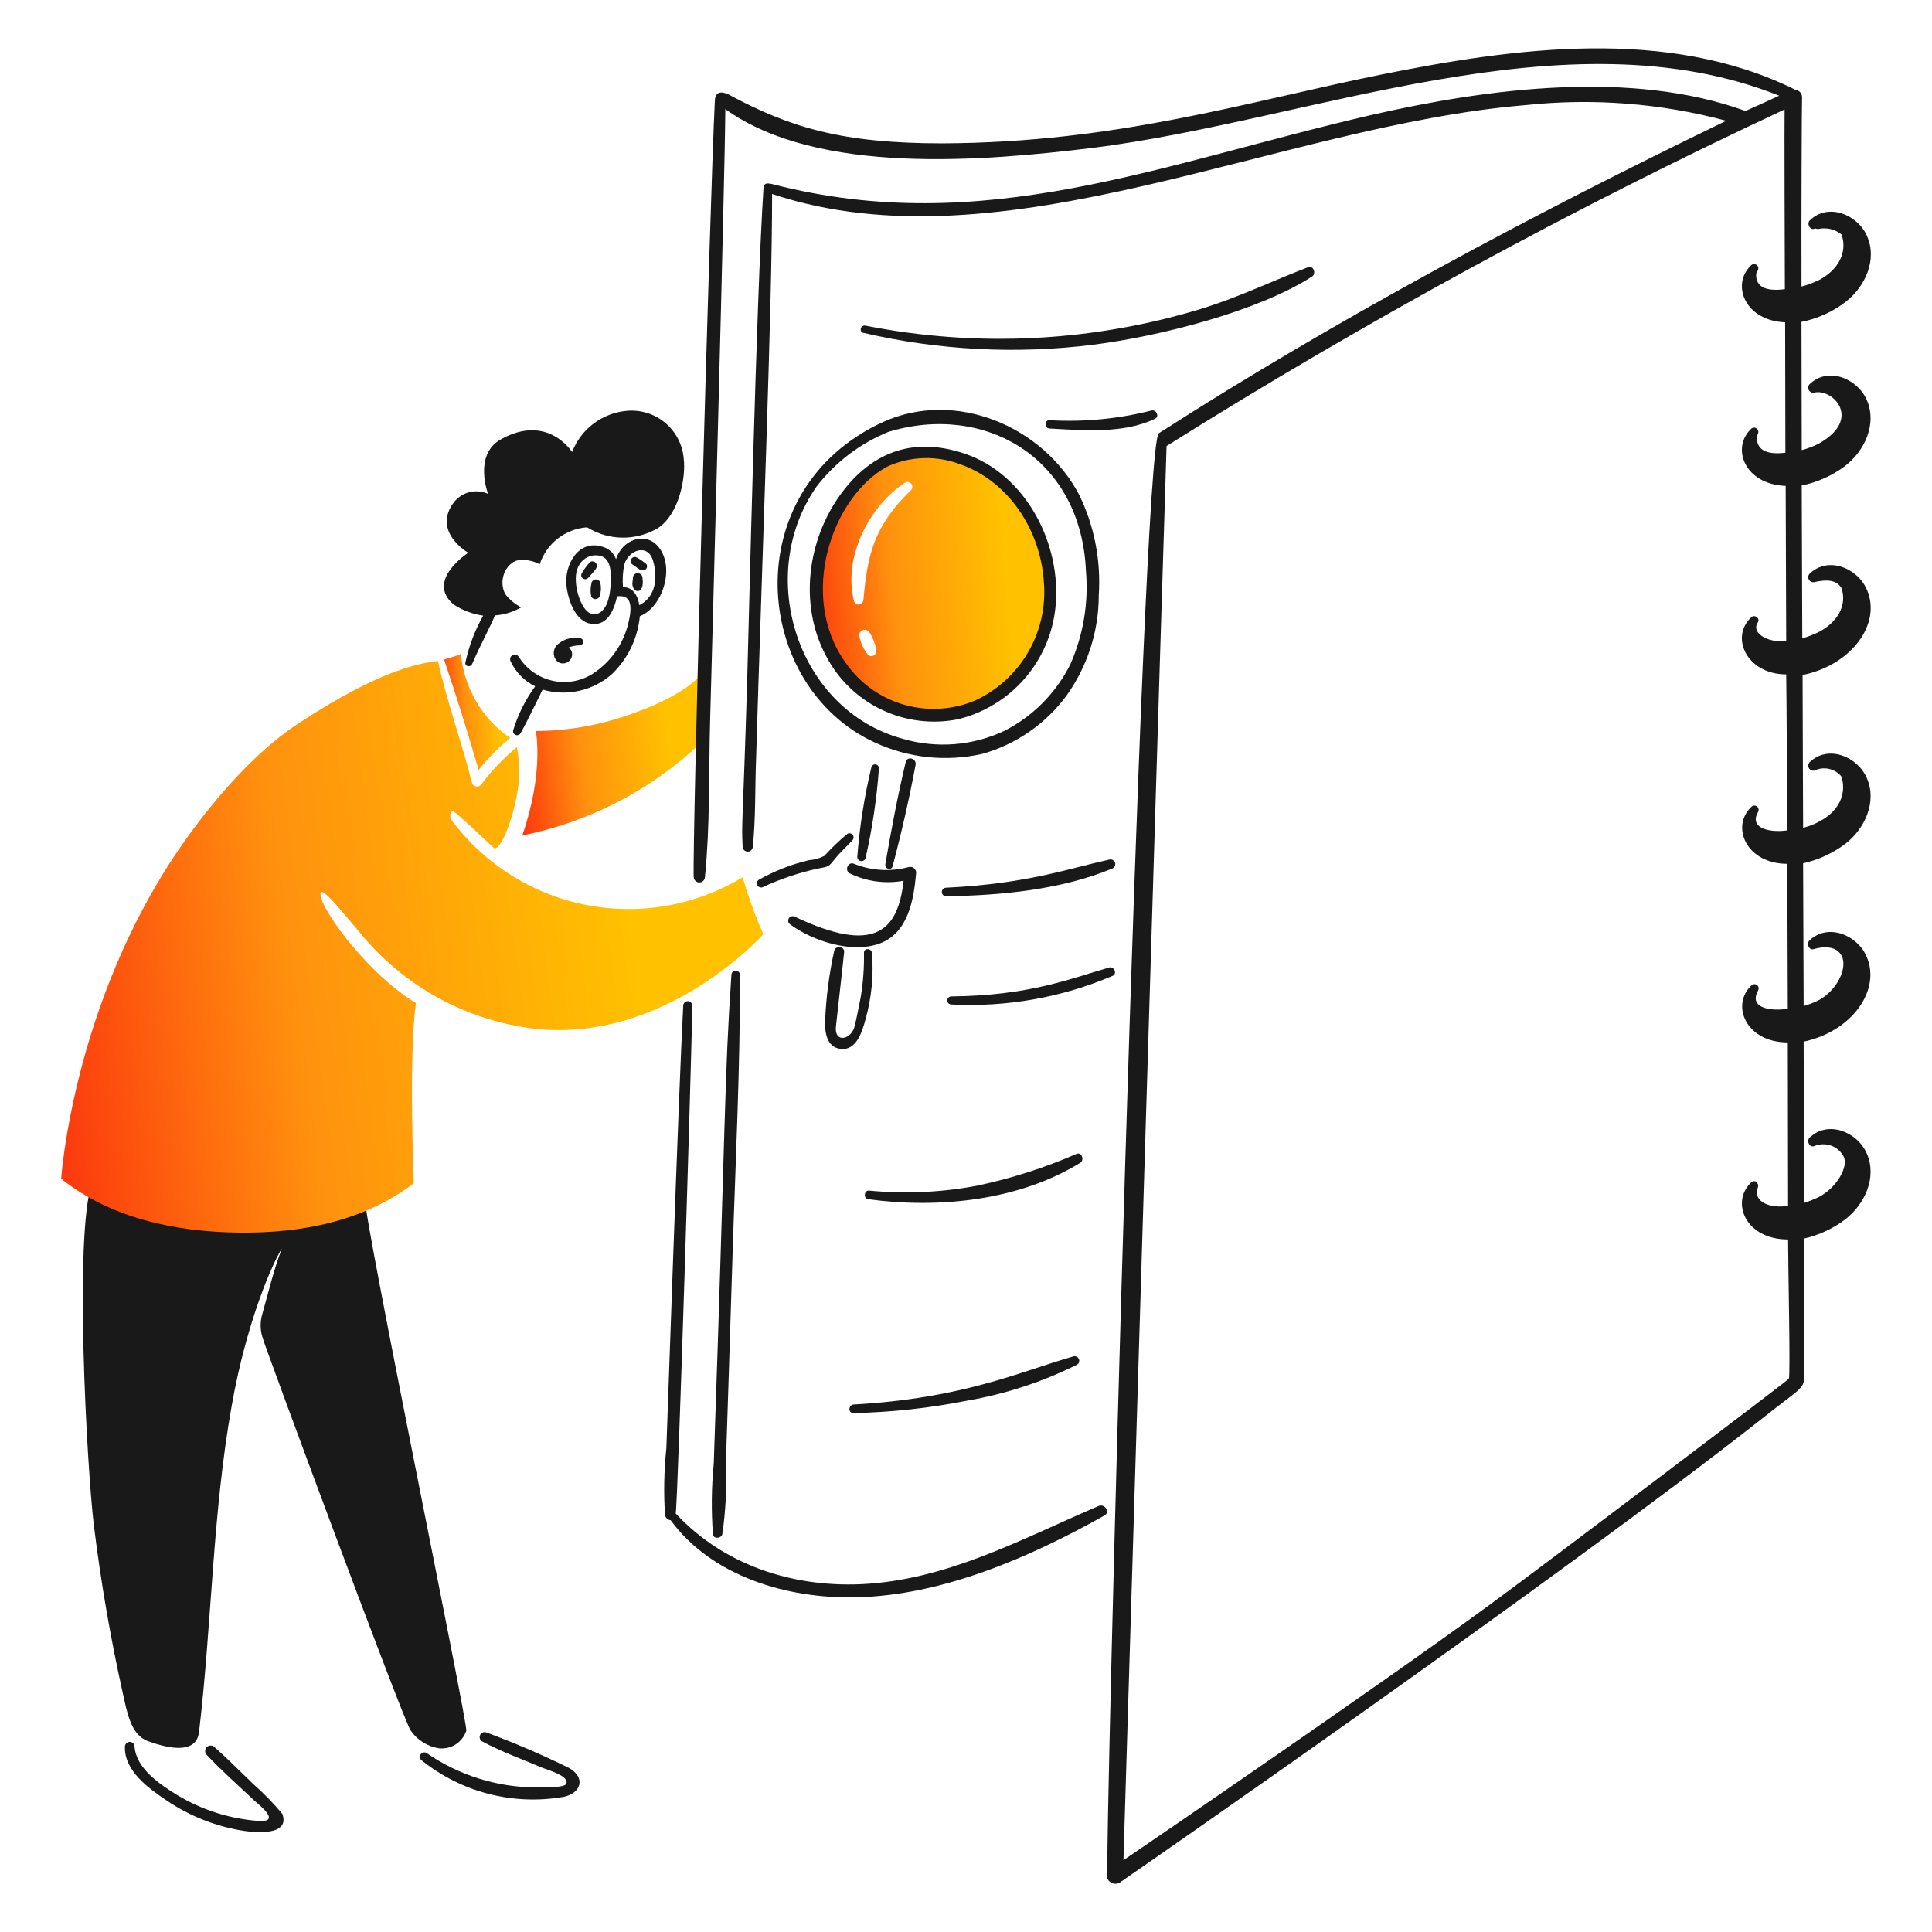
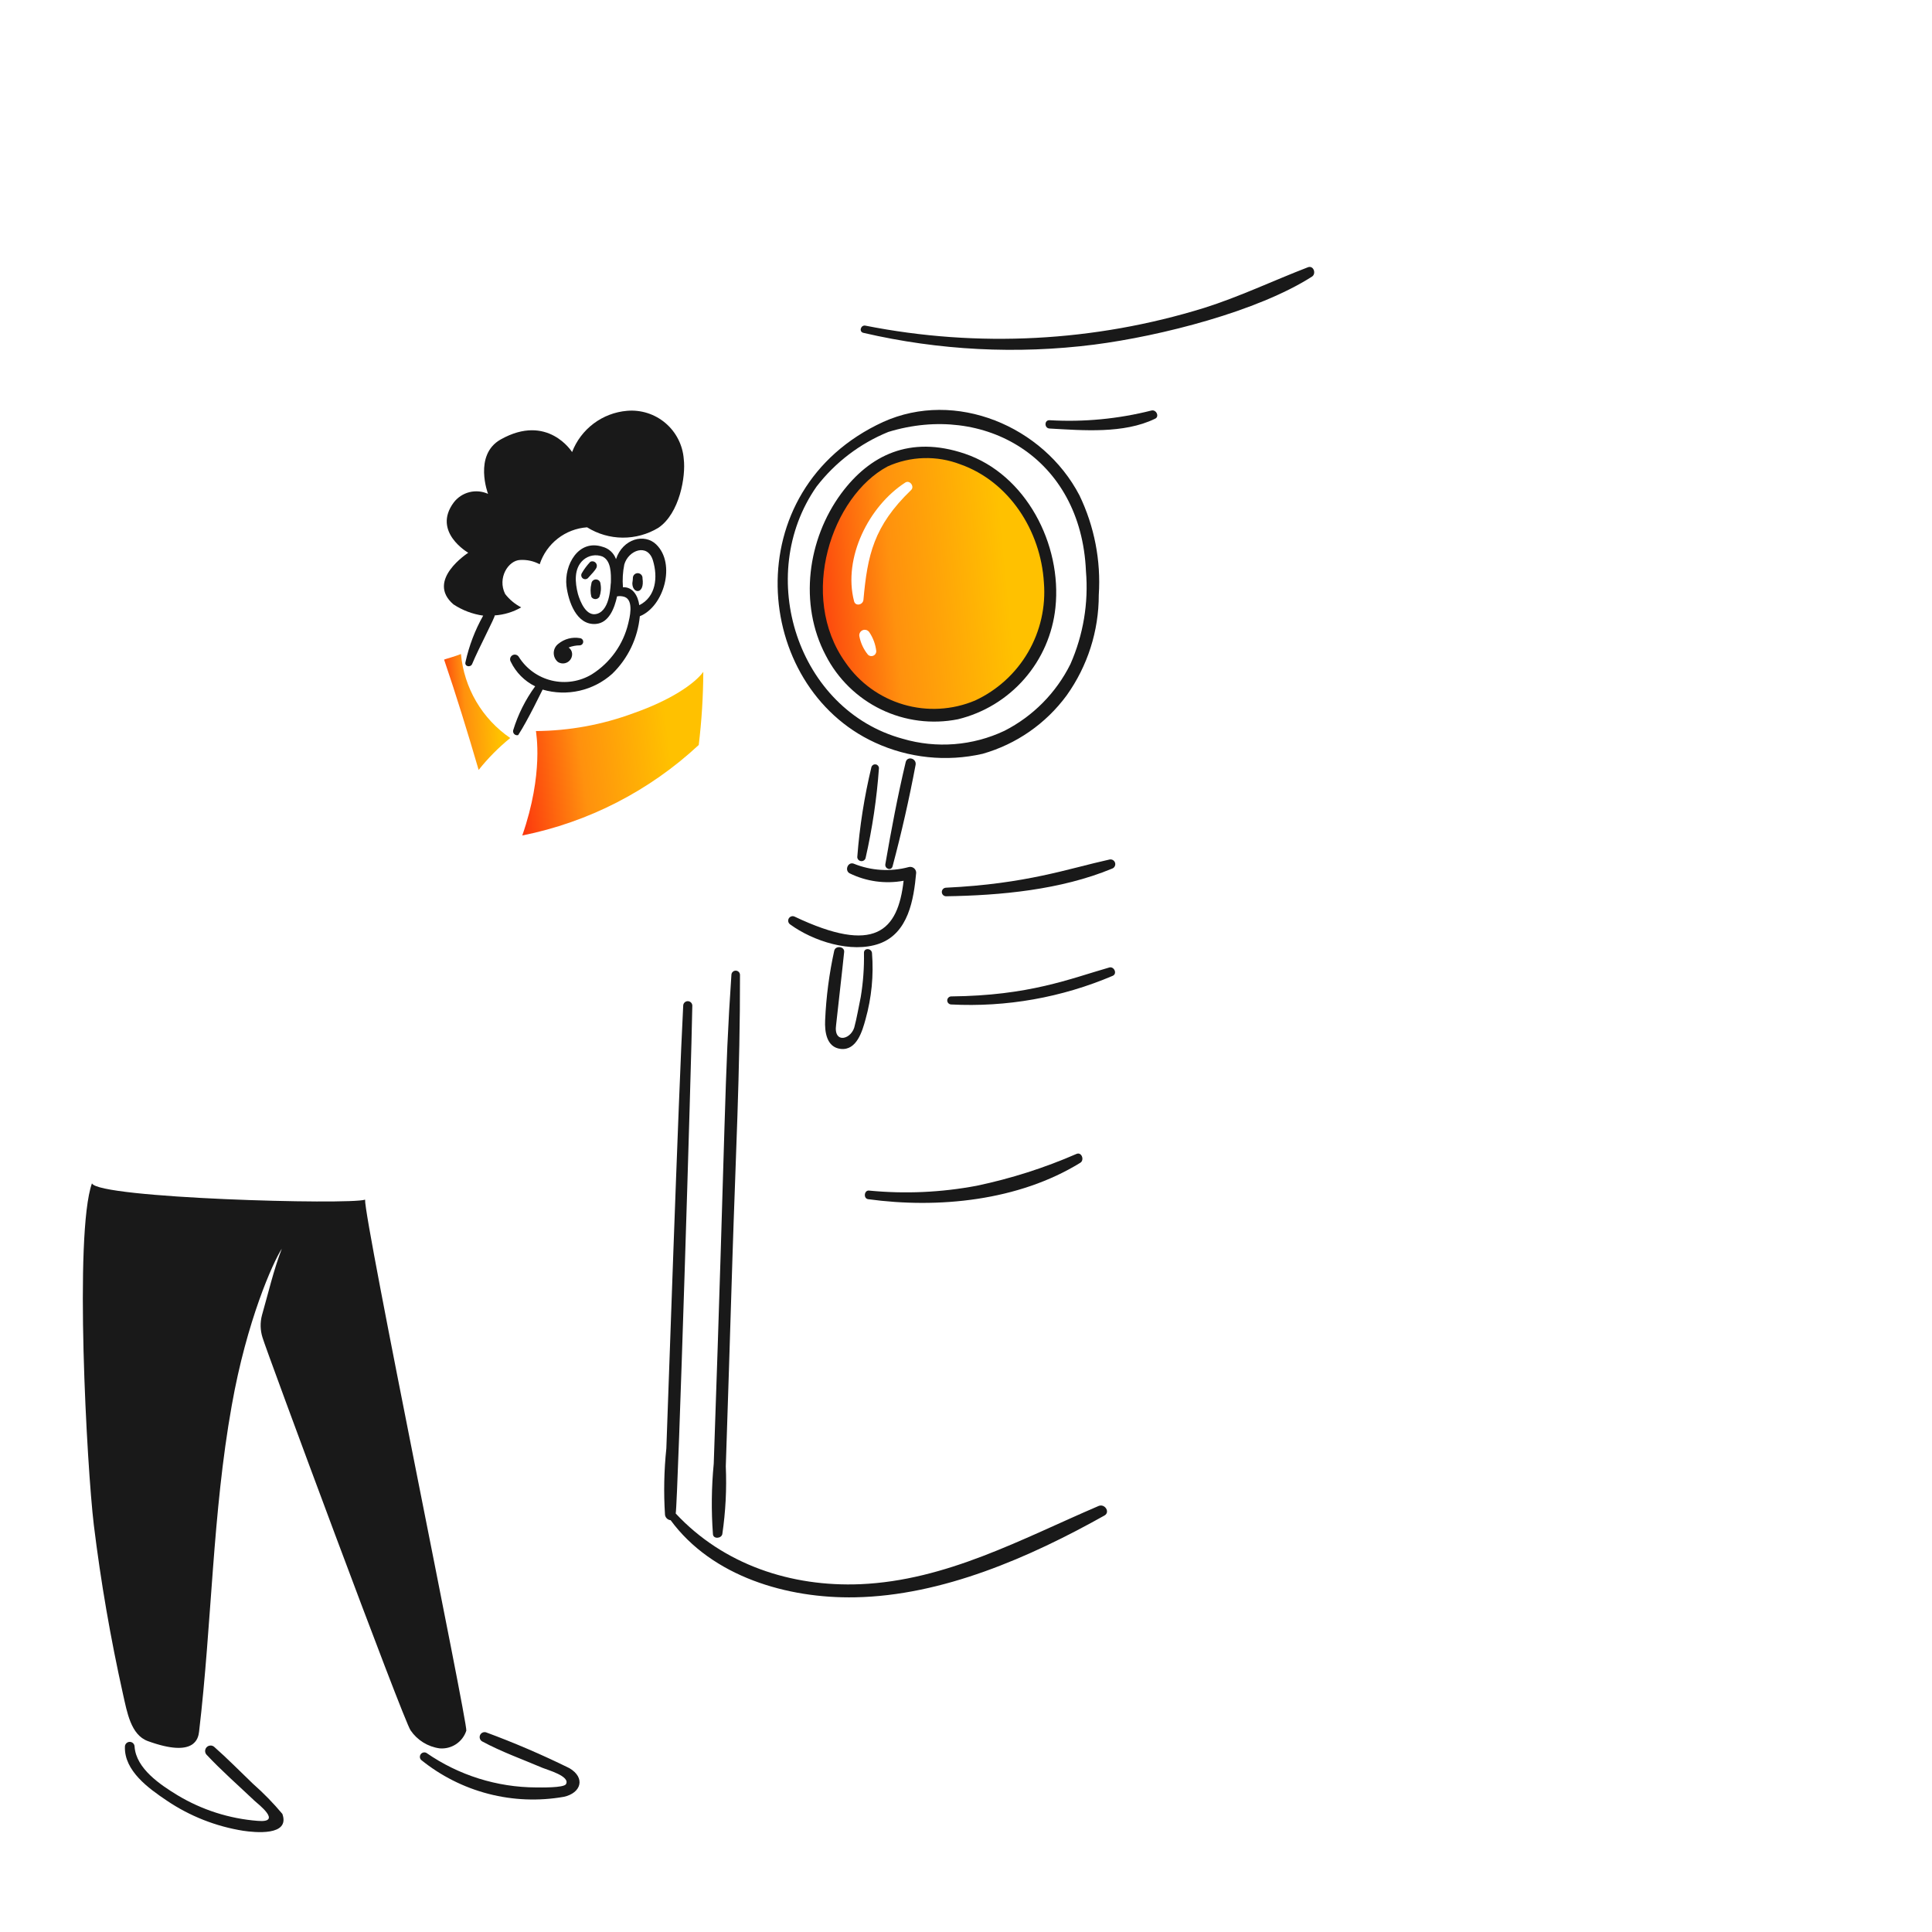
<svg xmlns="http://www.w3.org/2000/svg" width="360" height="360" viewBox="0 0 360 360" fill="none">
  <path d="M86.891 322.486C87.194 321.19 67.781 226.984 68.029 223.54C65.135 224.537 18.283 223.29 17.134 220.496C13.792 229.927 16.187 273.388 17.483 284.164C18.782 294.743 20.595 305.255 22.923 315.7C23.672 318.994 24.363 323.285 27.563 324.432C36.346 327.625 36.943 323.883 37.093 322.686C39.488 302.427 39.589 281.97 43.18 261.911C45.976 246.094 50.864 235.217 52.511 232.672C50.965 236.713 50.017 240.854 48.82 245.047C48.451 246.424 48.486 247.878 48.919 249.237C49.369 250.983 75.215 320.697 76.513 322.436C77.128 323.338 77.926 324.101 78.854 324.677C79.782 325.253 80.82 325.629 81.902 325.78C82.983 325.876 84.066 325.603 84.972 325.005C85.878 324.407 86.555 323.519 86.891 322.486Z" fill="#191919" />
  <path d="M130.201 138.814C130.747 134.294 131.03 129.746 131.049 125.194C129.402 127.44 124.92 130.482 118.08 132.878C112.249 135.044 106.084 136.175 99.864 136.22C99.864 136.471 101.362 144.054 97.319 155.68C109.63 153.211 121.013 147.372 130.201 138.814Z" fill="url(#paint0_linear_3020_680)" />
-   <path d="M83.947 152.537V152.437C83.848 151.938 83.896 151.339 84.346 151.139C84.746 150.989 92.03 158.175 92.23 158.125C94.176 157.477 96.871 148.446 96.77 143.555C96.719 142.1 96.57 140.649 96.322 139.214C93.854 141.233 91.642 143.545 89.735 146.101C89.634 146.264 89.487 146.395 89.313 146.477C89.139 146.559 88.945 146.588 88.754 146.561C88.563 146.535 88.384 146.454 88.239 146.327C88.094 146.201 87.988 146.035 87.935 145.85C86.038 138.217 83.295 130.831 81.598 123.147C79.204 123.547 71.917 123.995 55.253 135.027C46.973 140.515 38.837 150.196 33.248 158.378C13.541 187.315 11.396 219.649 11.396 219.649C20.628 226.984 32.603 229.527 44.428 229.678C56.203 229.828 67.73 227.581 77.11 220.498C77.11 220.498 76.113 196.547 77.51 186.917C67.642 180.893 58.57 167.643 59.846 166.261C60.446 165.611 64.836 171.25 66.832 173.495C74.972 183.655 86.789 190.196 99.72 191.7C124.169 194.344 142.232 174.087 142.232 174.087C140.722 170.631 139.438 167.081 138.389 163.458C129.594 168.778 119.123 170.608 109.044 168.586C98.965 166.565 90.01 160.838 83.947 152.537Z" fill="url(#paint1_linear_3020_680)" />
  <path d="M95.074 137.52C92.486 135.747 90.32 133.423 88.733 130.716C87.147 128.009 86.177 124.985 85.894 121.86C84.994 122.258 83.101 122.76 82.751 122.908C85.046 129.643 87.192 136.629 89.188 143.465C90.931 141.278 92.904 139.284 95.074 137.52Z" fill="url(#paint2_linear_3020_680)" />
  <path d="M179.5 85.576C160.029 77.656 145.391 104.985 155.299 122.15C157.207 125.724 160.099 128.677 163.632 130.66C167.164 132.644 171.191 133.575 175.236 133.344C179.281 133.114 183.175 131.73 186.46 129.357C189.744 126.985 192.28 123.722 193.77 119.954C196.33 113.493 196.272 106.289 193.607 99.871C190.943 93.452 185.882 88.324 179.5 85.576ZM161.735 122C160.933 121.018 160.384 119.852 160.139 118.607C160.084 118.374 160.113 118.129 160.221 117.915C160.329 117.701 160.508 117.531 160.728 117.436C160.948 117.341 161.195 117.326 161.424 117.394C161.654 117.462 161.853 117.609 161.986 117.808C162.698 118.867 163.143 120.082 163.283 121.351C163.282 121.529 163.229 121.704 163.129 121.853C163.03 122.001 162.889 122.118 162.724 122.187C162.559 122.256 162.377 122.275 162.202 122.242C162.026 122.209 161.864 122.125 161.735 122ZM169.771 91.312C162.79 98.042 161.64 103.435 160.888 111.78C160.789 112.729 159.392 113.027 159.142 112.028C157.046 103.946 161.887 94.316 168.673 89.924C169.52 89.366 170.46 90.664 169.771 91.312Z" fill="url(#paint3_linear_3020_680)" />
  <path d="M204.698 280.62C190.31 286.785 176.357 294.493 160.339 295.191C147.416 295.731 134.791 291.548 125.91 282.019C126.326 279.625 128.839 197.915 129.004 187.364C128.994 187.145 128.9 186.939 128.742 186.788C128.584 186.638 128.374 186.553 128.156 186.553C127.937 186.553 127.727 186.638 127.569 186.788C127.411 186.939 127.317 187.145 127.307 187.364C126.459 203.18 124.313 266.101 124.164 269.892C123.732 274.003 123.648 278.142 123.914 282.267C123.951 282.527 124.074 282.767 124.264 282.948C124.454 283.13 124.7 283.241 124.961 283.266C132.701 293.794 146.718 297.886 159.341 297.635C175.558 297.337 191.875 290.201 205.844 282.368C206.892 281.72 205.848 280.13 204.698 280.62Z" fill="#191919" />
  <path d="M134.593 285.862C135.207 281.684 135.424 277.457 135.241 273.238C135.391 268.798 136.238 242.701 136.489 234.119C137.038 216.659 137.929 199.091 137.885 181.627C137.876 181.422 137.787 181.228 137.639 181.087C137.49 180.945 137.293 180.866 137.087 180.866C136.882 180.866 136.684 180.945 136.536 181.087C136.387 181.228 136.299 181.422 136.289 181.627C134.962 200.966 135.25 208.098 132.995 272.738C132.572 277.1 132.522 281.491 132.845 285.862C132.896 286.81 134.402 286.713 134.593 285.862Z" fill="#191919" />
  <path d="M244.465 51.545C245.317 51.005 244.766 49.399 243.716 49.799C237.236 52.294 230.994 55.287 224.357 57.382C203.917 63.701 182.224 64.833 161.237 60.676C160.389 60.527 159.989 61.825 160.888 62.023C174.965 65.294 189.512 66.037 203.85 64.219C216.376 62.608 234.383 58.001 244.465 51.545Z" fill="#191919" />
  <path d="M214.528 76.5C208.336 78.065 201.942 78.672 195.566 78.3C194.569 78.251 194.569 79.798 195.566 79.848C201.803 80.197 209.387 80.845 215.176 78.048C216.124 77.692 215.473 76.235 214.528 76.5Z" fill="#191919" />
-   <path d="M159.043 263.308C166.199 263.151 173.328 262.368 180.347 260.968C187.42 259.733 194.277 257.481 200.705 254.282C200.875 254.175 201.001 254.01 201.061 253.819C201.121 253.627 201.111 253.421 201.034 253.235C200.956 253.05 200.816 252.898 200.637 252.807C200.458 252.715 200.253 252.689 200.057 252.734C189.952 255.614 179.586 260.564 158.992 261.716C158.04 261.862 158.04 263.34 159.043 263.308Z" fill="#191919" />
  <path d="M200.606 215.008C194.621 217.617 188.385 219.608 181.994 220.948C175.384 222.195 168.631 222.498 161.935 221.848C161.035 221.749 160.837 223.288 161.735 223.447C174.859 225.247 189.828 223.745 201.305 216.661C202.102 216.155 201.559 214.621 200.606 215.008Z" fill="#191919" />
  <path d="M206.694 180.279C199.291 182.399 191.801 185.526 177.205 185.668C177.015 185.681 176.837 185.766 176.708 185.905C176.578 186.044 176.506 186.227 176.506 186.417C176.506 186.607 176.578 186.79 176.708 186.929C176.837 187.068 177.015 187.153 177.205 187.166C187.526 187.707 197.834 185.88 207.342 181.827C208.24 181.427 207.59 180.023 206.694 180.279Z" fill="#191919" />
  <path d="M206.694 160.171C199.073 161.847 191.293 164.7 176.256 165.411C176.051 165.421 175.857 165.509 175.716 165.658C175.574 165.806 175.495 166.004 175.495 166.209C175.495 166.415 175.574 166.612 175.716 166.761C175.857 166.909 176.051 166.998 176.256 167.008C186.435 166.856 197.662 165.809 207.193 161.867C207.414 161.798 207.6 161.645 207.709 161.44C207.819 161.236 207.844 160.996 207.778 160.774C207.713 160.551 207.562 160.363 207.359 160.25C207.157 160.138 206.918 160.109 206.694 160.171Z" fill="#191919" />
  <path d="M108.047 120.253C108.217 120.24 108.376 120.164 108.492 120.039C108.608 119.914 108.673 119.75 108.673 119.579C108.673 119.409 108.608 119.245 108.492 119.12C108.376 118.995 108.217 118.919 108.047 118.906C107.345 118.784 106.625 118.815 105.937 118.996C105.248 119.176 104.606 119.503 104.054 119.954C103.792 120.148 103.577 120.4 103.426 120.69C103.274 120.979 103.191 121.3 103.181 121.626C103.172 121.953 103.236 122.277 103.371 122.576C103.505 122.874 103.705 123.137 103.955 123.347C104.226 123.522 104.54 123.618 104.862 123.623C105.184 123.628 105.501 123.542 105.777 123.376C106.053 123.209 106.276 122.969 106.422 122.681C106.567 122.394 106.629 122.071 106.6 121.75C106.58 121.531 106.512 121.318 106.4 121.128C106.288 120.938 106.134 120.776 105.952 120.652C106.619 120.39 107.33 120.254 108.047 120.253Z" fill="#191919" />
-   <path d="M122.269 101.443C120.087 99.337 116.059 100.363 114.782 104.186C114.585 103.629 114.255 103.128 113.82 102.728C113.385 102.328 112.859 102.041 112.288 101.891C107.748 100.395 105.104 105.334 105.552 109.175C105.901 112.021 107.399 116.555 111.04 116.262C113.436 116.062 114.484 113.418 114.982 111.123C115.449 111.04 115.929 111.074 116.379 111.222C118.179 111.87 117.279 115.263 117.079 116.113C116.154 120.056 113.717 123.478 110.293 125.642C108.052 126.998 105.367 127.418 102.818 126.811C100.269 126.205 98.061 124.62 96.671 122.4C96.612 122.302 96.534 122.216 96.442 122.148C96.349 122.079 96.245 122.03 96.133 122.002C95.909 121.946 95.671 121.982 95.472 122.101C95.273 122.221 95.13 122.414 95.074 122.639C95.018 122.864 95.054 123.101 95.173 123.3C96.132 125.296 97.733 126.911 99.72 127.888C97.904 130.369 96.519 133.139 95.623 136.08C95.584 136.25 95.605 136.428 95.683 136.584C95.76 136.74 95.89 136.864 96.049 136.935C96.208 137.006 96.387 137.019 96.555 136.973C96.723 136.926 96.87 136.822 96.97 136.679C98.41 134.134 101.061 128.545 101.11 128.495C103.344 129.149 105.708 129.223 107.978 128.708C110.248 128.193 112.349 127.106 114.082 125.552C117.019 122.702 118.842 118.898 119.223 114.824C123.714 113.018 126 105.046 122.269 101.443ZM111.289 114.365C109.242 115.011 108.095 112.07 107.689 110.673C107.149 108.578 106.891 105.934 108.688 104.337C109.165 103.92 109.746 103.639 110.369 103.525C110.993 103.41 111.636 103.466 112.23 103.687C113.875 104.436 113.875 106.832 113.827 108.578C113.735 108.72 113.832 113.564 111.289 114.365ZM119.122 112.768C118.874 110.968 117.875 109.327 116.078 109.426C115.961 108.007 116.045 106.579 116.329 105.185C117.077 102.541 120.668 101.142 121.667 104.436C122.618 107.579 122.218 111.222 119.122 112.768Z" fill="#191919" />
+   <path d="M122.269 101.443C120.087 99.337 116.059 100.363 114.782 104.186C114.585 103.629 114.255 103.128 113.82 102.728C113.385 102.328 112.859 102.041 112.288 101.891C107.748 100.395 105.104 105.334 105.552 109.175C105.901 112.021 107.399 116.555 111.04 116.262C113.436 116.062 114.484 113.418 114.982 111.123C115.449 111.04 115.929 111.074 116.379 111.222C118.179 111.87 117.279 115.263 117.079 116.113C116.154 120.056 113.717 123.478 110.293 125.642C108.052 126.998 105.367 127.418 102.818 126.811C100.269 126.205 98.061 124.62 96.671 122.4C96.612 122.302 96.534 122.216 96.442 122.148C96.349 122.079 96.245 122.03 96.133 122.002C95.909 121.946 95.671 121.982 95.472 122.101C95.273 122.221 95.13 122.414 95.074 122.639C95.018 122.864 95.054 123.101 95.173 123.3C96.132 125.296 97.733 126.911 99.72 127.888C97.904 130.369 96.519 133.139 95.623 136.08C95.584 136.25 95.605 136.428 95.683 136.584C95.76 136.74 95.89 136.864 96.049 136.935C96.208 137.006 96.387 137.019 96.555 136.973C98.41 134.134 101.061 128.545 101.11 128.495C103.344 129.149 105.708 129.223 107.978 128.708C110.248 128.193 112.349 127.106 114.082 125.552C117.019 122.702 118.842 118.898 119.223 114.824C123.714 113.018 126 105.046 122.269 101.443ZM111.289 114.365C109.242 115.011 108.095 112.07 107.689 110.673C107.149 108.578 106.891 105.934 108.688 104.337C109.165 103.92 109.746 103.639 110.369 103.525C110.993 103.41 111.636 103.466 112.23 103.687C113.875 104.436 113.875 106.832 113.827 108.578C113.735 108.72 113.832 113.564 111.289 114.365ZM119.122 112.768C118.874 110.968 117.875 109.327 116.078 109.426C115.961 108.007 116.045 106.579 116.329 105.185C117.077 102.541 120.668 101.142 121.667 104.436C122.618 107.579 122.218 111.222 119.122 112.768Z" fill="#191919" />
  <path d="M117.927 107.73C117.927 108.079 117.826 108.54 117.826 108.677C117.826 110.689 120.166 110.826 119.723 107.777C119.734 107.655 119.719 107.532 119.68 107.416C119.641 107.299 119.579 107.192 119.497 107.101C119.415 107.01 119.316 106.936 119.204 106.885C119.093 106.833 118.973 106.805 118.85 106.802C118.727 106.799 118.606 106.821 118.492 106.866C118.378 106.912 118.275 106.98 118.188 107.067C118.102 107.154 118.034 107.257 117.989 107.372C117.944 107.486 117.923 107.608 117.927 107.73Z" fill="#191919" />
-   <path d="M118.676 103.887C118.587 103.836 118.49 103.803 118.388 103.79C118.287 103.777 118.184 103.785 118.085 103.812C117.987 103.839 117.895 103.886 117.815 103.949C117.734 104.012 117.667 104.091 117.618 104.18C117.568 104.269 117.537 104.368 117.525 104.469C117.514 104.571 117.523 104.673 117.552 104.771C117.581 104.869 117.629 104.961 117.693 105.04C117.757 105.119 117.837 105.185 117.927 105.233C118.525 105.593 119.124 106.283 119.822 106.283C119.956 106.28 120.086 106.243 120.2 106.175C120.315 106.107 120.409 106.01 120.475 105.894C120.54 105.778 120.574 105.647 120.573 105.514C120.573 105.38 120.537 105.25 120.47 105.134C119.914 104.662 119.313 104.244 118.676 103.887Z" fill="#191919" />
  <path d="M111.19 105.633C111.23 105.477 111.223 105.312 111.172 105.159C111.12 105.006 111.025 104.871 110.899 104.771C110.772 104.671 110.619 104.609 110.458 104.594C110.297 104.579 110.136 104.611 109.993 104.686C109.378 105.336 108.842 106.056 108.396 106.832C108.312 106.985 108.286 107.164 108.322 107.335C108.357 107.506 108.452 107.659 108.59 107.767C108.727 107.875 108.899 107.931 109.074 107.924C109.248 107.918 109.415 107.85 109.544 107.732C109.843 107.379 111.141 106.083 111.19 105.633Z" fill="#191919" />
  <path d="M110.192 108.778C109.993 109.58 109.993 110.419 110.192 111.222C110.273 111.348 110.383 111.452 110.514 111.524C110.645 111.596 110.792 111.633 110.941 111.633C111.091 111.633 111.237 111.596 111.368 111.524C111.499 111.452 111.61 111.348 111.69 111.222C111.981 110.441 112.05 109.595 111.89 108.778C111.88 108.559 111.786 108.353 111.628 108.202C111.47 108.051 111.26 107.967 111.041 107.967C110.823 107.967 110.612 108.051 110.454 108.202C110.296 108.353 110.202 108.559 110.192 108.778Z" fill="#191919" />
  <path d="M84.496 112.619C86.164 113.719 88.056 114.435 90.034 114.714C88.513 117.415 87.403 120.326 86.74 123.354C86.492 124.202 87.689 124.452 87.988 123.703C89.136 120.91 92.329 114.872 92.18 114.673C93.919 114.559 95.609 114.046 97.119 113.175C95.952 112.571 94.93 111.72 94.126 110.68C92.646 107.719 94.693 104.432 96.919 104.342C98.184 104.268 99.445 104.545 100.562 105.142C101.184 103.246 102.356 101.579 103.929 100.353C105.502 99.126 107.405 98.397 109.395 98.257C111.382 99.497 113.674 100.163 116.017 100.181C118.359 100.198 120.661 99.566 122.666 98.356C126.659 95.656 127.805 88.726 127.408 85.532C127.311 84.245 126.959 82.99 126.373 81.84C125.787 80.689 124.979 79.667 123.995 78.831C123.011 77.996 121.871 77.364 120.641 76.972C119.411 76.581 118.115 76.437 116.829 76.55C114.575 76.743 112.42 77.565 110.611 78.924C108.802 80.283 107.412 82.123 106.6 84.235C106.6 84.235 102.06 76.95 93.28 81.895C88.189 84.789 90.94 92.025 90.94 92.025C89.851 91.53 88.627 91.418 87.468 91.708C86.308 91.998 85.281 92.673 84.553 93.622C80.462 99.11 87.253 103.001 87.253 103.001C87.253 103.001 79.261 108.122 84.496 112.619Z" fill="#191919" />
  <path d="M47.122 332.366C44.728 330.07 42.383 327.676 39.888 325.48C39.691 325.321 39.443 325.241 39.191 325.255C38.939 325.269 38.7 325.375 38.522 325.553C38.343 325.732 38.237 325.97 38.223 326.222C38.21 326.475 38.29 326.723 38.448 326.92C41.292 329.963 44.435 332.708 47.43 335.551C48.078 336.15 52.718 339.691 48.028 339.293C42.733 338.885 37.607 337.245 33.059 334.505C29.866 332.557 25.375 329.564 25.076 325.472C25.076 325.234 24.981 325.005 24.812 324.836C24.643 324.667 24.415 324.572 24.176 324.572C23.937 324.572 23.708 324.667 23.539 324.836C23.371 325.005 23.276 325.234 23.276 325.472C23.126 329.972 27.716 333.257 31.059 335.502C35.346 338.402 40.218 340.326 45.329 341.14C47.376 341.44 54.112 342.189 52.616 337.997C50.931 335.983 49.094 334.1 47.122 332.366Z" fill="#191919" />
  <path d="M106.101 329.472C101.032 326.972 95.836 324.74 90.533 322.785C90.317 322.73 90.088 322.755 89.888 322.855C89.689 322.955 89.532 323.124 89.447 323.331C89.362 323.537 89.355 323.767 89.426 323.979C89.497 324.19 89.642 324.369 89.834 324.482C93.434 326.428 97.369 327.825 101.111 329.422C101.911 329.771 106.351 330.968 105.453 332.465C105.003 333.164 100.712 333.063 99.914 333.063C92.601 333.038 85.467 330.794 79.456 326.628C79.283 326.537 79.083 326.51 78.892 326.552C78.701 326.594 78.531 326.701 78.412 326.856C78.292 327.011 78.232 327.203 78.24 327.399C78.249 327.594 78.326 327.78 78.458 327.924C82.141 330.908 86.42 333.067 91.008 334.255C95.596 335.443 100.386 335.633 105.053 334.811C108.297 334.112 109.147 331.265 106.101 329.472Z" fill="#191919" />
  <path d="M148.064 170.798C147.875 170.708 147.659 170.693 147.458 170.754C147.258 170.816 147.088 170.95 146.982 171.13C146.875 171.311 146.84 171.525 146.884 171.73C146.927 171.935 147.046 172.117 147.217 172.238C151.508 175.383 158.643 177.678 163.832 175.838C169.27 173.893 170.269 167.605 170.717 162.616C170.714 162.447 170.673 162.282 170.596 162.132C170.519 161.982 170.409 161.852 170.275 161.751C170.14 161.65 169.984 161.581 169.819 161.549C169.653 161.517 169.483 161.524 169.321 161.568C165.916 162.479 162.306 162.251 159.043 160.92C157.993 160.571 157.345 162.167 158.294 162.72C161.417 164.256 164.951 164.746 168.374 164.117C167.315 173.52 162.995 177.892 148.064 170.798Z" fill="#191919" />
-   <path d="M142.126 165.31C145.458 163.752 148.957 162.58 152.555 161.818C154.451 161.469 154.4 161.518 155.599 160.018C156.596 158.771 157.793 157.723 158.839 156.575C158.969 156.441 159.045 156.264 159.055 156.077C159.064 155.891 159.005 155.707 158.889 155.561C158.773 155.415 158.608 155.315 158.424 155.282C158.241 155.248 158.051 155.282 157.891 155.378C156.371 156.648 154.939 158.018 153.603 159.48C152.721 159.94 151.752 160.212 150.759 160.277C147.456 161.053 144.28 162.297 141.329 163.971C141.18 164.09 141.08 164.258 141.045 164.445C141.011 164.632 141.046 164.825 141.143 164.988C141.241 165.152 141.394 165.274 141.575 165.333C141.755 165.393 141.951 165.384 142.126 165.31Z" fill="#191919" />
  <path d="M161.28 159.921C162.542 154.386 163.379 148.763 163.782 143.1C163.772 142.934 163.705 142.777 163.592 142.655C163.48 142.534 163.329 142.454 163.164 142.431C163 142.408 162.833 142.442 162.691 142.528C162.549 142.614 162.441 142.746 162.385 142.902C161.054 148.427 160.17 154.049 159.741 159.716C159.751 159.899 159.825 160.074 159.95 160.209C160.075 160.344 160.243 160.431 160.426 160.455C160.608 160.48 160.793 160.44 160.949 160.342C161.105 160.245 161.222 160.096 161.28 159.921Z" fill="#191919" />
  <path d="M166.32 161.419C167.98 155.198 169.41 148.894 170.611 142.508C170.811 141.311 169.063 140.81 168.764 142.009C167.267 148.295 166.064 154.683 164.972 161.019C164.83 161.917 166.086 162.319 166.32 161.419Z" fill="#191919" />
  <path d="M156.647 195.448C159.64 195.791 160.688 192.105 161.287 189.909C162.407 185.903 162.812 181.731 162.484 177.584C162.385 176.638 160.938 176.587 160.988 177.584C161.037 180.325 160.836 183.065 160.389 185.769C160.139 187.016 159.489 190.408 159.291 191.007C158.843 193.707 155.25 194.65 155.799 190.957C155.848 190.359 157.046 179.977 157.295 177.385C157.396 176.337 155.698 176.137 155.45 177.136C154.51 181.403 153.943 185.744 153.752 190.109C153.653 192.254 154.003 195.143 156.647 195.448Z" fill="#191919" />
  <path d="M153.853 122.099C156.105 126.498 159.73 130.043 164.178 132.195C168.627 134.347 173.656 134.989 178.502 134.024C183.305 132.852 187.628 130.224 190.879 126.5C194.131 122.775 196.151 118.137 196.664 113.22C197.912 101.444 191.176 88.38 179.744 84.528C169.515 81.086 162.031 84.829 156.74 91.964C150.46 100.494 148.826 112.563 153.853 122.099ZM165.373 86.922C167.497 85.961 169.789 85.431 172.119 85.362C174.449 85.293 176.769 85.688 178.945 86.522C187.976 89.716 193.914 98.798 194.513 108.527C194.883 113.067 193.852 117.61 191.559 121.545C189.266 125.479 185.822 128.616 181.69 130.532C177.464 132.307 172.754 132.572 168.356 131.281C163.957 129.99 160.137 127.223 157.54 123.446C148.653 111.013 155.047 92.435 165.379 86.922H165.373Z" fill="#191919" />
  <path d="M163.033 138.366C169.304 141.262 176.358 141.999 183.092 140.461C189.375 138.674 194.884 134.847 198.752 129.584C202.655 124.122 204.749 117.576 204.741 110.864C205.161 104.47 203.921 98.076 201.141 92.302C194.405 79.378 178.04 72.544 164.569 78.622C137.03 91.276 140.179 127.868 163.033 138.366ZM165.528 80.485C183.359 75.022 201.445 85.185 202.352 106.432C202.851 112.355 201.856 118.308 199.458 123.746C196.802 129.094 192.5 133.448 187.184 136.166C181.26 138.972 174.513 139.505 168.223 137.664C148.583 132.332 140.58 107.231 152.156 90.664C155.635 86.148 160.249 82.636 165.528 80.485Z" fill="#191919" />
-   <path d="M338.821 117.808C337.854 118.267 336.853 118.651 335.828 118.957C335.777 109.476 335.777 99.945 335.727 90.464C338.66 89.871 341.423 88.627 343.811 86.823C347.452 84.028 349.798 78.989 347.852 74.547C346.106 70.506 340.616 68.261 337.174 71.604C337.04 71.751 336.956 71.938 336.935 72.136C336.914 72.335 336.957 72.535 337.057 72.707C337.157 72.88 337.31 73.016 337.493 73.095C337.676 73.175 337.88 73.194 338.074 73.15C341.518 72.353 347.105 78.091 338.872 82.681C337.867 83.185 336.814 83.586 335.729 83.878C335.729 77.742 335.678 59.978 335.678 59.978C338.653 59.39 341.452 58.127 343.861 56.286C347.504 53.491 349.85 48.452 347.904 44.01C346.158 39.969 340.668 37.724 337.226 41.067C336.627 41.666 337.226 42.962 338.126 42.613C338.177 42.613 338.227 42.565 338.278 42.565C338.447 42.649 338.638 42.684 338.827 42.664C339.582 42.499 340.366 42.508 341.118 42.689C341.87 42.87 342.571 43.22 343.168 43.711C344.315 47.205 342.369 50.398 338.926 52.195C337.886 52.695 336.801 53.096 335.686 53.392C335.635 42.064 335.736 18.563 335.786 18.164C335.8 17.802 335.672 17.449 335.43 17.18C335.188 16.911 334.85 16.747 334.489 16.724L334.438 16.675C310.738 4.948 282.146 8.89 257.198 13.93C232.033 19.015 208.157 26.575 175.567 26.71C156.915 26.71 147.26 23.78 135.799 17.629C135.2 17.33 133.304 16.531 133.204 18.727C132.257 37.489 128.963 158.047 129.262 163.429C129.273 163.7 129.388 163.956 129.584 164.143C129.779 164.33 130.039 164.435 130.31 164.435C130.581 164.435 130.841 164.33 131.037 164.143C131.232 163.956 131.347 163.7 131.359 163.429C132.305 153.999 132.057 144.319 132.305 134.838C132.556 125.608 135.149 30.604 135.149 20.324C152.411 32.744 183.429 30.002 203.549 27.56C244.337 22.478 291.776 1.984 331.529 17.829C329.483 18.778 325.292 20.673 325.242 20.673C304.024 12.983 277.474 16.411 255.535 21.422C216.295 30.485 183.195 44.491 143.867 34.295C142.468 33.946 142.319 34.445 142.268 35.044C140.922 55.451 139.525 116.676 139.226 126.805C138.395 154.485 138.146 152.894 138.377 157.741C138.377 157.993 138.477 158.234 138.655 158.412C138.833 158.59 139.074 158.69 139.325 158.69C139.577 158.69 139.818 158.59 139.996 158.412C140.174 158.234 140.274 157.993 140.274 157.741C140.823 152.501 140.672 147.062 140.872 141.773C141.952 105.797 143.915 55.955 143.867 36.142C186.91 50.49 238.171 23.395 284.276 19.582C296.811 18.245 309.484 19.234 321.66 22.5C285.786 39.85 249.068 59.44 215.928 80.73C212.665 82.904 205.765 349.054 206.348 350.024C206.448 350.259 206.601 350.466 206.796 350.63C206.991 350.794 207.221 350.909 207.469 350.968C207.716 351.026 207.974 351.025 208.222 350.965C208.469 350.905 208.698 350.787 208.892 350.622C209.84 349.974 289.825 294.642 328.446 264.251C334.717 259.261 335.938 258.862 336.13 257.215C336.256 255.841 336.229 232.265 336.229 230.769C338.979 230.135 341.564 228.928 343.814 227.227C347.456 224.433 349.801 219.393 347.855 214.952C346.109 210.911 340.619 208.665 337.178 212.009C336.578 212.607 337.178 213.905 338.078 213.556C339.058 213.142 340.157 213.107 341.162 213.457C342.167 213.807 343.006 214.518 343.517 215.451C344.515 217.251 342.319 221.339 338.827 223.087C337.97 223.496 337.087 223.846 336.182 224.134C336.182 224.134 336.132 204.075 336.082 194.096C345.031 192.211 350.566 184.523 347.809 178.229C346.061 174.186 340.573 171.941 337.129 175.284C336.53 175.883 337.129 177.181 338.029 176.832C338.08 176.832 341.672 175.633 343.069 177.928C344.466 180.223 342.27 184.615 338.828 186.412C337.945 186.84 337.027 187.19 336.083 187.459C336.033 178.578 336.033 169.745 335.984 160.864C338.821 160.232 341.491 159.005 343.818 157.264C347.459 154.471 349.805 149.431 347.859 144.99C346.113 140.947 340.623 138.703 337.181 142.045C337.05 142.194 336.969 142.38 336.949 142.577C336.93 142.774 336.973 142.973 337.073 143.144C337.172 143.315 337.323 143.451 337.504 143.532C337.685 143.612 337.887 143.634 338.081 143.593C338.922 143.182 339.878 143.066 340.792 143.265C341.707 143.465 342.528 143.967 343.121 144.691C344.277 148.212 342.419 152.469 335.986 154.271C335.986 151.826 335.885 132.865 335.885 125.779C345.028 123.921 350.645 116.21 347.861 109.863C346.115 105.82 340.625 103.576 337.183 106.918C337.049 107.066 336.965 107.252 336.944 107.451C336.923 107.649 336.966 107.849 337.066 108.021C337.166 108.194 337.319 108.33 337.502 108.409C337.685 108.489 337.889 108.508 338.083 108.464C340.423 107.924 342.223 108.067 343.123 109.562C344.259 112.819 342.324 116.032 338.821 117.808ZM332.984 154.732C329.989 155.182 325.798 154.433 327.595 151.29C327.686 151.124 327.715 150.93 327.676 150.744C327.637 150.558 327.532 150.392 327.38 150.277C327.229 150.162 327.042 150.105 326.852 150.117C326.662 150.129 326.483 150.208 326.347 150.341C322.447 154.012 325.39 160.961 333.032 160.961C333.083 169.943 333.083 178.976 333.131 187.961C330.089 188.46 325.751 187.913 327.595 184.568C327.689 184.402 327.719 184.207 327.68 184.02C327.642 183.833 327.537 183.666 327.384 183.55C327.232 183.435 327.043 183.378 326.852 183.391C326.662 183.404 326.482 183.486 326.347 183.622C322.477 187.263 325.309 194.242 333.131 194.242C333.131 201.827 333.182 224.68 333.182 224.68C330.089 225.229 326.547 224.08 327.544 221.287C327.843 220.437 326.945 219.69 326.297 220.338C322.468 223.938 325.156 230.958 333.182 230.958C333.182 235.499 333.632 255.857 333.333 256.905C332.334 257.854 287.476 291.784 277.448 299.119C257.189 313.987 211.433 345.222 209.338 346.621C209.338 345.971 217.271 84.861 217.372 83.113C254.429 59.852 292.89 38.906 332.534 20.394C332.485 21.96 332.557 49.603 332.584 53.874C329.69 54.274 327.046 53.824 327.245 50.98C327.325 50.771 327.425 50.571 327.544 50.382C327.636 50.216 327.665 50.022 327.626 49.836C327.586 49.65 327.481 49.484 327.33 49.369C327.179 49.254 326.991 49.197 326.801 49.209C326.612 49.221 326.433 49.3 326.297 49.433C322.501 53.006 325.148 59.783 332.633 60.053C332.633 68.137 332.683 76.271 332.683 84.353C326.347 85.153 327.395 81.061 327.544 80.861C327.636 80.695 327.665 80.501 327.626 80.315C327.586 80.129 327.481 79.963 327.33 79.849C327.179 79.733 326.991 79.677 326.801 79.688C326.612 79.7 326.433 79.78 326.297 79.913C322.547 83.441 325.037 90.266 332.734 90.542C332.784 100.172 332.784 109.802 332.833 119.432C329.89 119.88 326.147 118.134 327.544 115.988C328.043 115.24 326.945 114.392 326.297 115.04C322.313 118.789 325.546 125.66 332.833 125.66C332.91 131.661 332.984 141.869 332.984 154.732Z" fill="#191919" />
  <defs>
    <linearGradient id="paint0_linear_3020_680" x1="131.049" y1="125.194" x2="94.184" y2="129.629" gradientUnits="userSpaceOnUse">
      <stop offset="0.214" stop-color="#FFC100" />
      <stop offset="0.661" stop-color="#FF910E" />
      <stop offset="1" stop-color="#FC360E" />
    </linearGradient>
    <linearGradient id="paint1_linear_3020_680" x1="142.232" y1="123.147" x2="-0.29" y2="142.181" gradientUnits="userSpaceOnUse">
      <stop offset="0.214" stop-color="#FFC100" />
      <stop offset="0.661" stop-color="#FF910E" />
      <stop offset="1" stop-color="#FC360E" />
    </linearGradient>
    <linearGradient id="paint2_linear_3020_680" x1="95.074" y1="121.86" x2="81.464" y2="122.704" gradientUnits="userSpaceOnUse">
      <stop offset="0.214" stop-color="#FFC100" />
      <stop offset="0.661" stop-color="#FF910E" />
      <stop offset="1" stop-color="#FC360E" />
    </linearGradient>
    <linearGradient id="paint3_linear_3020_680" x1="195.649" y1="84.168" x2="147.822" y2="88.77" gradientUnits="userSpaceOnUse">
      <stop offset="0.214" stop-color="#FFC100" />
      <stop offset="0.661" stop-color="#FF910E" />
      <stop offset="1" stop-color="#FC360E" />
    </linearGradient>
  </defs>
</svg>